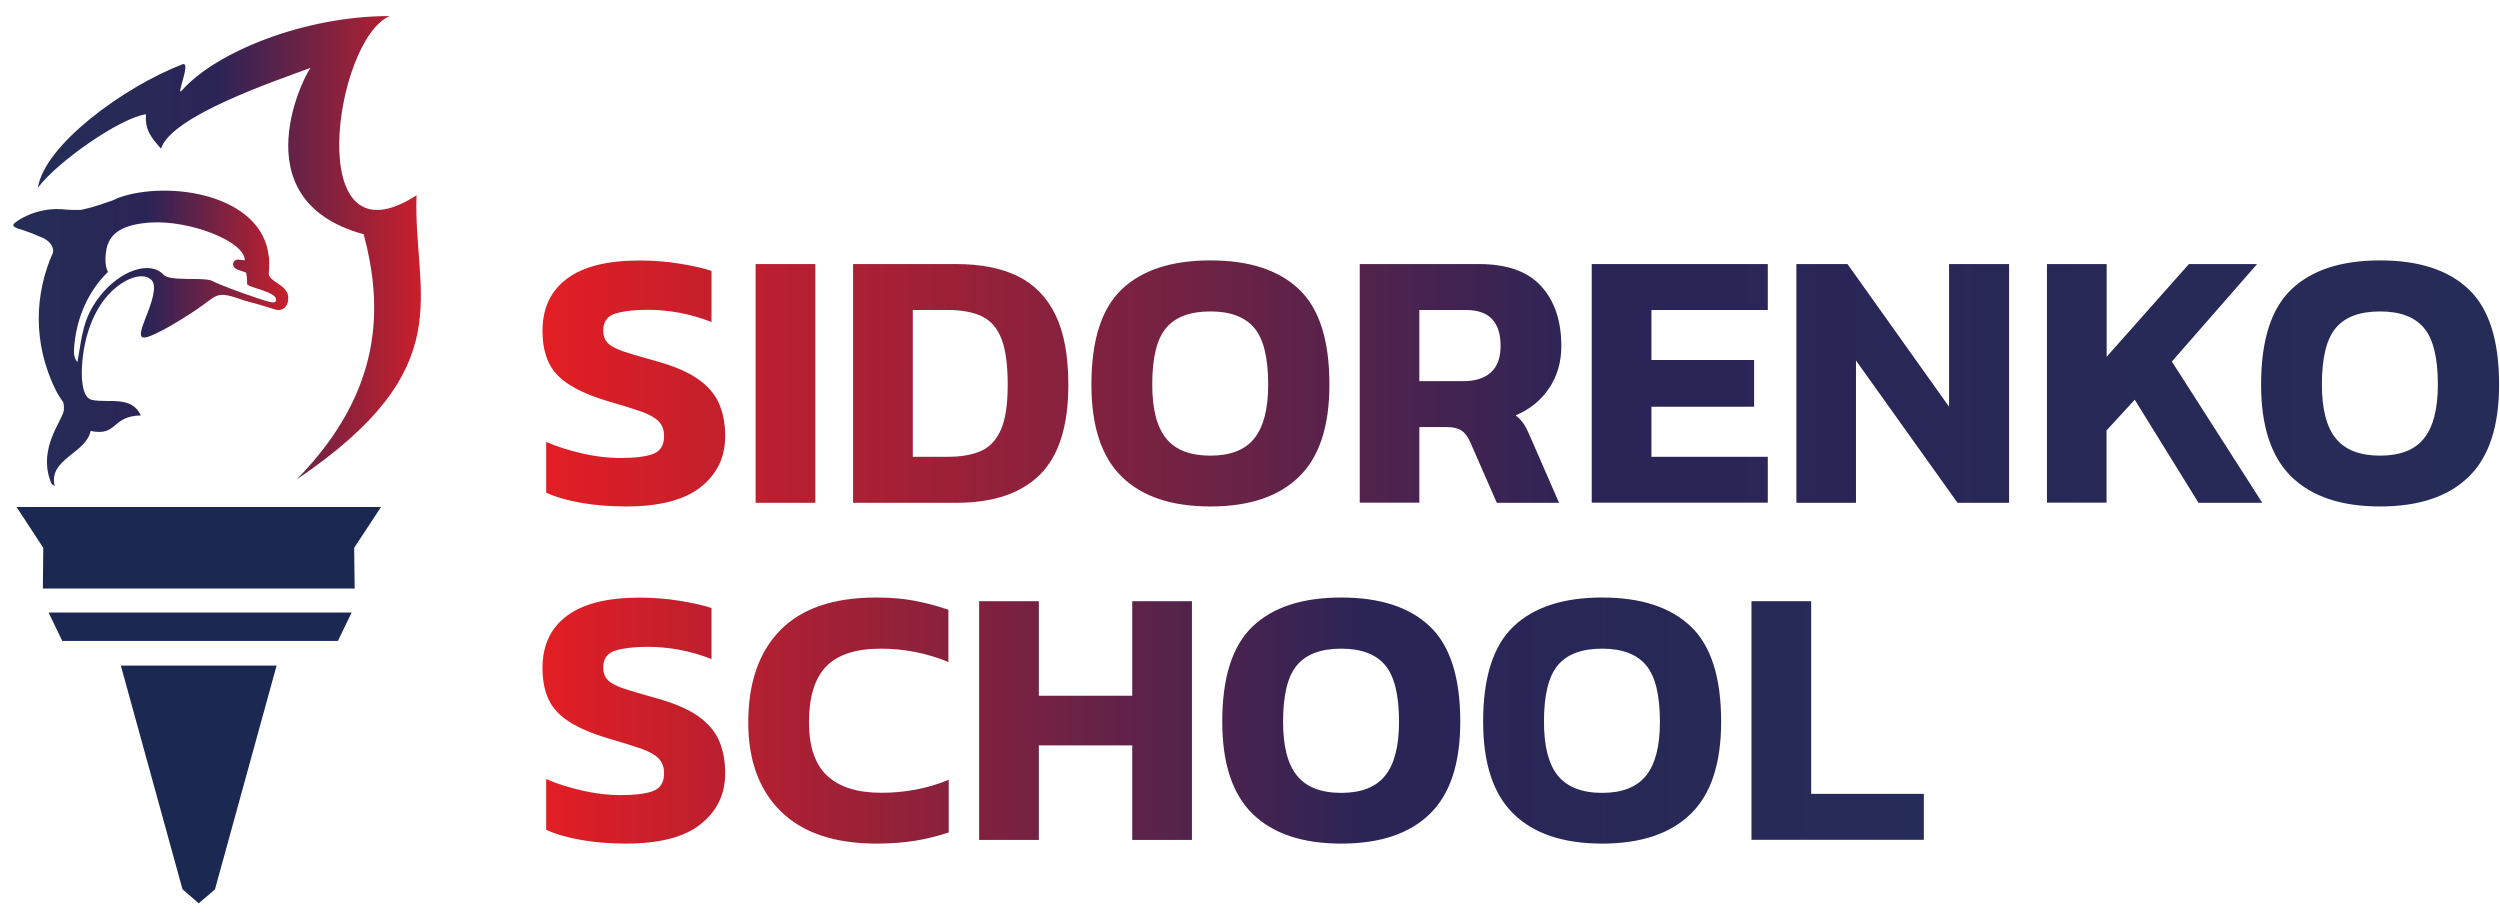
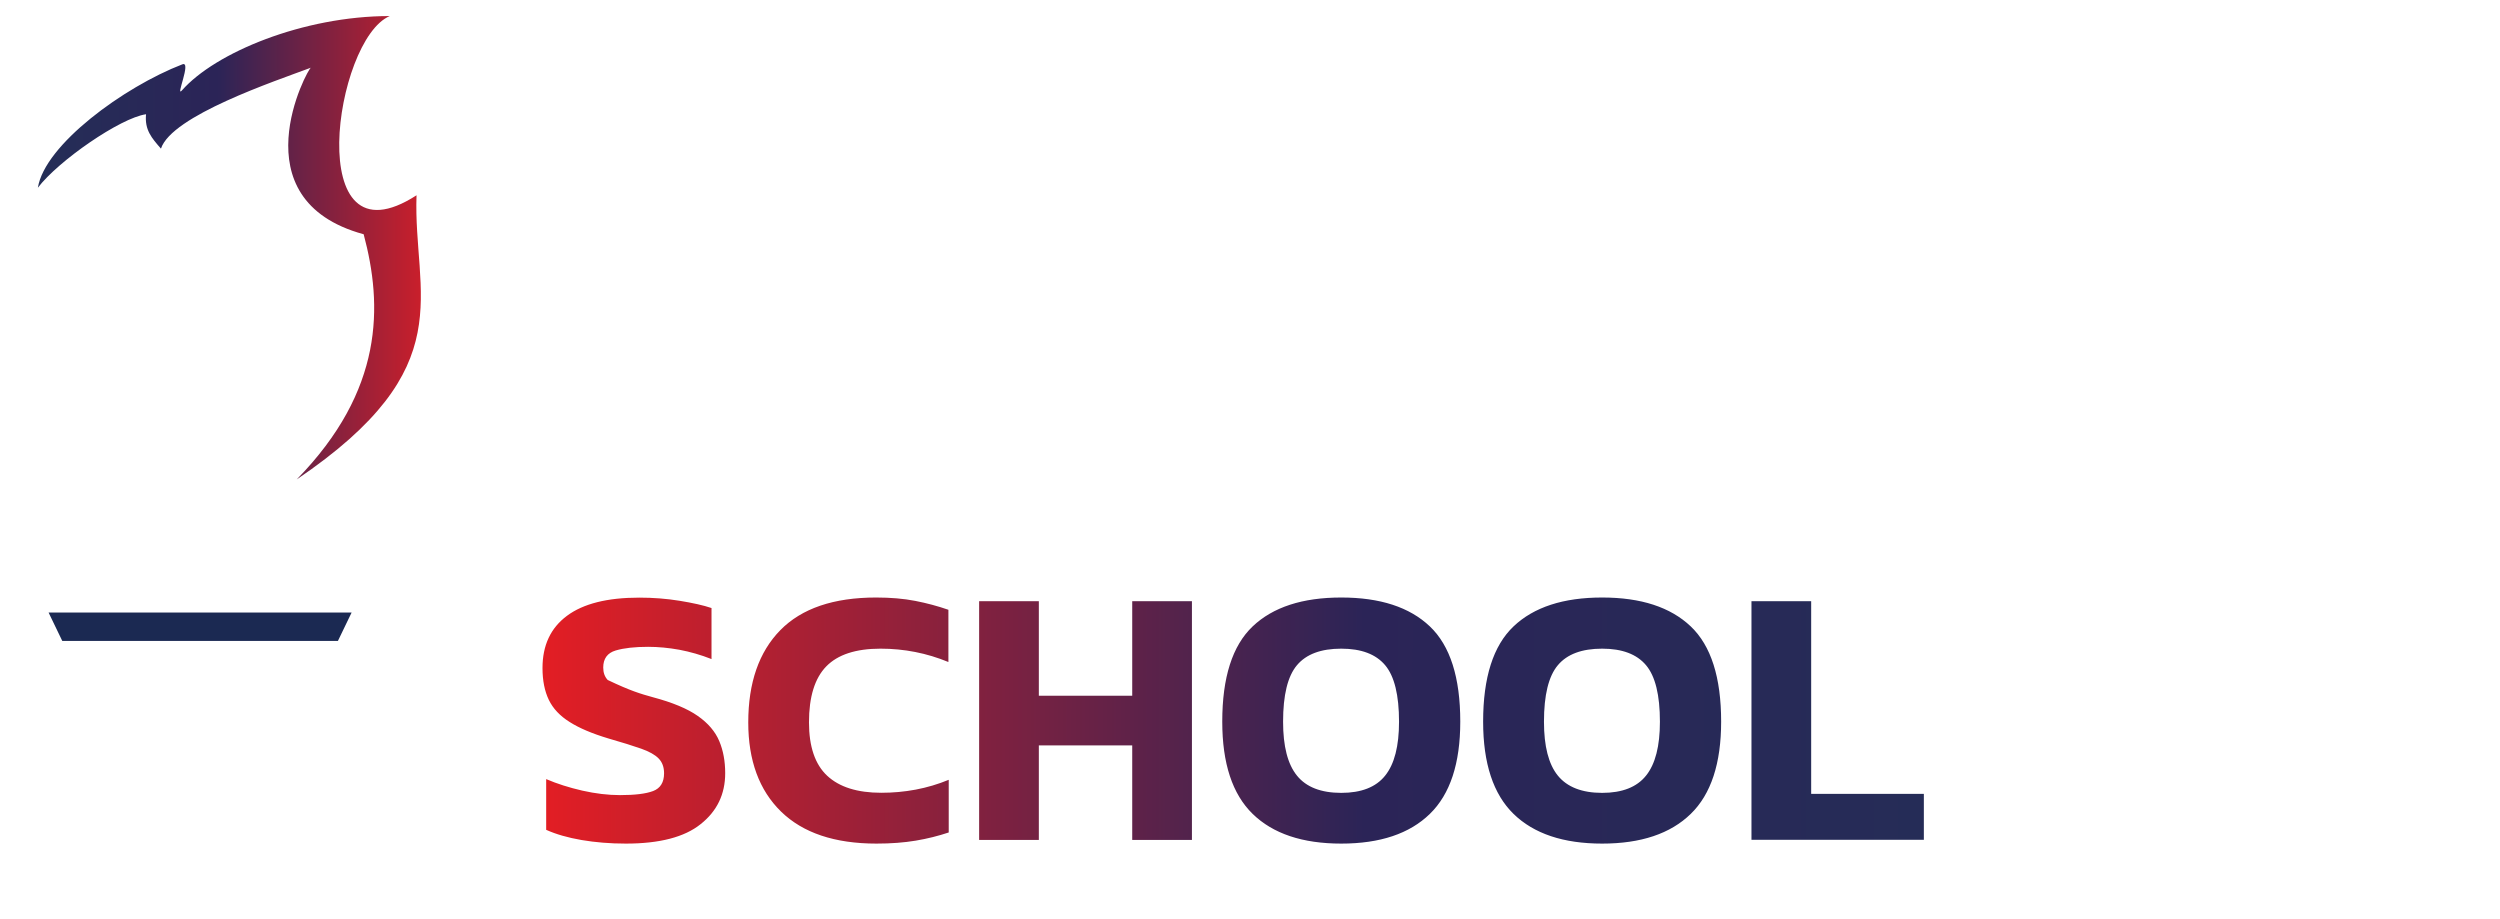
<svg xmlns="http://www.w3.org/2000/svg" width="155" height="57" viewBox="0 0 155 57" fill="none">
  <g clip-path="url(#clip0_1088_860)">
-     <path d="M147.565 28.25C148.806 28.25 149.717 27.896 150.287 27.181C150.862 26.466 151.147 25.352 151.147 23.84C151.147 22.188 150.862 21.017 150.287 20.334C149.711 19.65 148.806 19.309 147.565 19.309C146.306 19.309 145.395 19.65 144.819 20.334C144.243 21.017 143.958 22.181 143.958 23.84C143.958 25.358 144.243 26.472 144.819 27.181C145.395 27.896 146.313 28.25 147.565 28.25ZM147.565 31.401C145.161 31.401 143.332 30.788 142.073 29.56C140.813 28.332 140.187 26.428 140.187 23.84C140.187 21.099 140.813 19.131 142.073 17.935C143.332 16.739 145.161 16.145 147.565 16.145C149.97 16.145 151.799 16.739 153.058 17.935C154.318 19.131 154.944 21.099 154.944 23.84C154.944 26.428 154.318 28.339 153.058 29.56C151.805 30.788 149.97 31.401 147.565 31.401ZM126.911 31.167V16.372H130.613V22.118L135.713 16.372H139.94L134.656 22.416L140.263 31.174H136.308L132.353 24.782L130.606 26.687V31.167H126.911ZM111.375 31.167V16.372H114.546L120.842 25.219V16.372H124.563V31.174H121.367L115.071 22.352V31.174H111.375V31.167ZM98.687 31.167V16.372H109.603V19.22H102.389V22.321H108.755V25.219H102.389V28.32H109.603V31.167H98.687ZM88.006 23.631H90.739C91.461 23.631 92.024 23.453 92.429 23.093C92.834 22.732 93.036 22.188 93.036 21.448C93.036 19.96 92.321 19.22 90.897 19.22H87.999V23.631H88.006ZM84.304 31.167V16.372H91.701C93.448 16.372 94.732 16.834 95.561 17.752C96.39 18.669 96.802 19.903 96.802 21.454C96.802 22.447 96.549 23.321 96.042 24.074C95.536 24.827 94.846 25.384 93.973 25.751C94.188 25.921 94.359 26.105 94.492 26.314C94.625 26.523 94.764 26.807 94.916 27.174L96.662 31.174H92.802L91.151 27.402C91.011 27.079 90.834 26.845 90.619 26.7C90.404 26.554 90.1 26.478 89.701 26.478H87.999V31.167H84.304ZM75.046 28.25C76.286 28.25 77.197 27.896 77.767 27.181C78.343 26.466 78.627 25.352 78.627 23.84C78.627 22.188 78.343 21.017 77.767 20.334C77.191 19.65 76.286 19.309 75.046 19.309C73.786 19.309 72.875 19.65 72.299 20.334C71.724 21.017 71.439 22.181 71.439 23.84C71.439 25.358 71.724 26.472 72.299 27.181C72.875 27.896 73.786 28.25 75.046 28.25ZM75.046 31.401C72.641 31.401 70.812 30.788 69.553 29.56C68.294 28.332 67.667 26.428 67.667 23.84C67.667 21.099 68.294 19.131 69.553 17.935C70.812 16.739 72.641 16.145 75.046 16.145C77.45 16.145 79.279 16.739 80.538 17.935C81.798 19.131 82.424 21.099 82.424 23.84C82.424 26.428 81.798 28.339 80.538 29.56C79.279 30.788 77.45 31.401 75.046 31.401ZM56.593 28.32H58.801C59.599 28.32 60.27 28.2 60.814 27.965C61.358 27.725 61.769 27.288 62.054 26.643C62.339 25.997 62.478 25.073 62.478 23.865C62.478 22.637 62.352 21.694 62.099 21.03C61.845 20.365 61.447 19.897 60.903 19.625C60.358 19.359 59.656 19.22 58.801 19.22H56.593V28.32ZM52.891 31.167V16.372H59.301C60.801 16.372 62.067 16.619 63.092 17.119C64.117 17.619 64.902 18.416 65.433 19.511C65.971 20.606 66.237 22.061 66.237 23.865C66.237 26.409 65.648 28.263 64.478 29.427C63.307 30.591 61.58 31.174 59.295 31.174H52.891V31.167ZM46.848 31.167V16.372H50.55V31.174H46.848V31.167ZM38.805 31.401C37.824 31.401 36.906 31.326 36.058 31.18C35.211 31.035 34.476 30.826 33.863 30.547V27.402C34.54 27.693 35.28 27.927 36.103 28.117C36.919 28.301 37.697 28.396 38.438 28.396C39.355 28.396 40.045 28.313 40.494 28.143C40.944 27.972 41.172 27.605 41.172 27.041C41.172 26.655 41.058 26.352 40.836 26.124C40.615 25.896 40.254 25.694 39.754 25.516C39.254 25.339 38.577 25.13 37.723 24.884C36.71 24.58 35.907 24.238 35.312 23.858C34.717 23.485 34.287 23.029 34.027 22.492C33.768 21.954 33.635 21.296 33.635 20.517C33.635 19.106 34.141 18.03 35.154 17.277C36.166 16.524 37.659 16.151 39.634 16.151C40.494 16.151 41.323 16.214 42.14 16.347C42.95 16.48 43.608 16.625 44.114 16.796V19.967C43.456 19.707 42.791 19.517 42.127 19.391C41.463 19.271 40.811 19.207 40.184 19.207C39.355 19.207 38.685 19.283 38.172 19.435C37.659 19.587 37.4 19.941 37.4 20.492C37.4 20.815 37.495 21.068 37.678 21.264C37.862 21.454 38.178 21.625 38.634 21.783C39.083 21.935 39.703 22.118 40.482 22.333C41.69 22.656 42.621 23.042 43.26 23.491C43.905 23.941 44.348 24.466 44.595 25.055C44.842 25.643 44.962 26.307 44.962 27.041C44.962 28.345 44.456 29.395 43.443 30.199C42.437 30.997 40.887 31.401 38.805 31.401Z" fill="url(#paint0_linear_1088_860)" />
-     <path fill-rule="evenodd" clip-rule="evenodd" d="M14.783 16.094C15.011 16.119 15.137 16.145 15.181 16.138C15.156 14.93 11.707 13.645 9.347 13.797C7.664 13.904 6.847 14.417 6.62 15.36C6.531 15.746 6.468 16.455 6.695 16.86C5.398 18.119 4.696 19.866 4.588 21.656C4.569 21.947 4.607 22.213 4.797 22.454C5.088 20.903 5.101 19.758 6.189 18.366C7.455 16.752 9.315 16.126 10.151 17.043C10.537 17.467 12.682 17.157 13.169 17.423C13.517 17.613 14.871 18.125 15.922 18.473C16.631 18.707 17.036 18.847 17.105 18.663C17.308 18.087 15.327 17.84 15.321 17.6C15.321 17.239 15.308 17.151 15.257 16.904C15.156 16.86 14.973 16.803 14.827 16.752C14.213 16.556 14.466 16.062 14.783 16.094ZM3.93 24.96C3.734 24.669 3.563 24.403 3.455 24.188C2.019 21.27 2.139 18.22 3.291 15.645C3.342 15.126 2.854 14.79 2.418 14.651C1.994 14.461 1.563 14.303 1.12 14.177C1.045 14.145 0.842 14.075 0.829 13.974C0.823 13.936 0.842 13.892 0.867 13.866C1.045 13.715 1.234 13.588 1.437 13.487C2.171 13.101 2.981 12.924 3.791 12.968C4.202 13.012 4.614 13.025 5.031 13.012C5.582 12.892 6.12 12.734 6.651 12.537C6.892 12.468 7.126 12.373 7.354 12.259C10.461 11.152 16.244 12.05 16.662 15.891C16.744 16.189 16.643 17.018 16.669 17.062C16.871 17.442 17.352 17.587 17.624 17.891C17.782 18.068 17.884 18.245 17.871 18.53C17.858 19.03 17.491 19.353 16.998 19.169C16.403 18.98 15.802 18.802 15.194 18.644C13.27 17.967 13.58 18.277 12.081 19.264C11.454 19.682 10.695 20.15 10.068 20.479C8.581 21.251 8.493 21.055 9.043 19.669C9.385 18.815 9.765 17.739 9.398 17.366C9.018 16.98 8.271 17.081 7.518 17.581C5.867 18.676 5.177 20.878 5.082 22.745C5.031 23.751 5.164 24.675 5.702 24.795C6.714 25.01 8.164 24.504 8.733 25.757C6.879 25.795 7.309 27.073 5.62 26.719C5.322 28.124 2.981 28.465 3.392 30.13C3.171 29.99 3.196 30.028 3.088 29.706C2.43 27.776 3.804 26.137 3.943 25.504C3.981 25.371 3.968 25.187 3.93 24.96Z" fill="url(#paint1_linear_1088_860)" />
-     <path fill-rule="evenodd" clip-rule="evenodd" d="M23.623 31.433H12.321H1.025L2.683 33.965L2.658 36.489H12.321H21.99L21.959 33.965L23.623 31.433Z" fill="#1B2952" />
    <path fill-rule="evenodd" clip-rule="evenodd" d="M21.8 37.977H12.409H3.012L3.86 39.736H12.409H20.952L21.8 37.977Z" fill="#1B2952" />
-     <path fill-rule="evenodd" clip-rule="evenodd" d="M11.314 55.132L12.32 56.005L13.327 55.145L17.149 41.267H7.492L11.314 55.132Z" fill="#1B2952" />
    <path fill-rule="evenodd" clip-rule="evenodd" d="M18.396 29.725C23.806 24.194 23.73 18.948 22.547 14.524C14.662 12.373 19.092 4.229 19.275 4.197C17.029 5.039 10.65 7.171 9.979 9.215C9.403 8.557 8.96 8.051 9.055 7.083C7.454 7.311 3.613 9.975 2.348 11.639C2.772 8.975 7.67 5.393 11.308 3.988C11.897 3.76 10.846 6.102 11.283 5.602C13.339 3.267 18.794 0.995 24.167 0.995C20.724 2.438 18.699 16.714 25.825 12.107C25.603 18.296 28.691 22.757 18.396 29.725Z" fill="url(#paint2_linear_1088_860)" />
-     <path d="M108.591 52.075V37.274H112.293V49.221H119.279V52.069H108.591V52.075ZM99.333 49.158C100.573 49.158 101.484 48.804 102.054 48.089C102.63 47.374 102.915 46.26 102.915 44.747C102.915 43.096 102.63 41.925 102.054 41.242C101.478 40.558 100.573 40.217 99.333 40.217C98.074 40.217 97.162 40.558 96.587 41.242C96.011 41.925 95.726 43.09 95.726 44.747C95.726 46.266 96.011 47.38 96.587 48.089C97.162 48.797 98.08 49.158 99.333 49.158ZM99.333 52.303C96.928 52.303 95.099 51.689 93.84 50.462C92.587 49.24 91.954 47.336 91.954 44.741C91.954 42.001 92.581 40.033 93.84 38.837C95.099 37.641 96.928 37.046 99.333 37.046C101.738 37.046 103.566 37.641 104.826 38.837C106.085 40.033 106.711 42.001 106.711 44.741C106.711 47.329 106.085 49.24 104.826 50.462C103.566 51.689 101.738 52.303 99.333 52.303ZM83.158 49.158C84.399 49.158 85.31 48.804 85.879 48.089C86.455 47.374 86.74 46.26 86.74 44.747C86.74 43.096 86.455 41.925 85.879 41.242C85.303 40.558 84.399 40.217 83.158 40.217C81.899 40.217 80.988 40.558 80.412 41.242C79.836 41.925 79.551 43.09 79.551 44.747C79.551 46.266 79.836 47.38 80.412 48.089C80.981 48.797 81.899 49.158 83.158 49.158ZM83.158 52.303C80.754 52.303 78.925 51.689 77.665 50.462C76.406 49.234 75.78 47.329 75.78 44.741C75.78 42.001 76.406 40.033 77.665 38.837C78.925 37.641 80.754 37.046 83.158 37.046C85.563 37.046 87.392 37.641 88.651 38.837C89.91 40.033 90.537 42.001 90.537 44.741C90.537 47.329 89.91 49.24 88.651 50.462C87.392 51.689 85.563 52.303 83.158 52.303ZM60.706 52.075V37.274H64.408V43.134H70.198V37.274H73.9V52.075H70.198V46.215H64.408V52.075H60.706ZM54.34 52.303C51.752 52.303 49.778 51.639 48.423 50.316C47.069 48.994 46.392 47.146 46.392 44.792C46.392 42.324 47.057 40.419 48.379 39.071C49.702 37.723 51.682 37.046 54.321 37.046C55.226 37.046 56.036 37.116 56.745 37.255C57.46 37.394 58.143 37.578 58.801 37.806V41.045C57.466 40.495 56.068 40.217 54.593 40.217C53.062 40.217 51.942 40.584 51.227 41.318C50.512 42.052 50.157 43.21 50.157 44.785C50.157 46.285 50.531 47.392 51.284 48.095C52.037 48.797 53.151 49.152 54.638 49.152C55.359 49.152 56.068 49.089 56.776 48.956C57.479 48.823 58.162 48.62 58.821 48.348V51.613C58.175 51.828 57.498 51.999 56.776 52.12C56.055 52.24 55.245 52.303 54.34 52.303ZM38.805 52.303C37.824 52.303 36.906 52.227 36.058 52.082C35.211 51.936 34.476 51.727 33.863 51.449V48.304C34.54 48.595 35.28 48.829 36.103 49.019C36.919 49.202 37.697 49.297 38.438 49.297C39.355 49.297 40.045 49.215 40.494 49.044C40.944 48.873 41.172 48.506 41.172 47.943C41.172 47.557 41.058 47.253 40.836 47.026C40.615 46.798 40.254 46.595 39.754 46.418C39.254 46.241 38.577 46.032 37.723 45.785C36.71 45.481 35.907 45.14 35.312 44.76C34.717 44.387 34.287 43.931 34.027 43.393C33.768 42.855 33.635 42.197 33.635 41.419C33.635 40.008 34.141 38.932 35.154 38.179C36.166 37.426 37.659 37.053 39.634 37.053C40.494 37.053 41.323 37.116 42.14 37.249C42.95 37.382 43.608 37.527 44.114 37.698V40.862C43.456 40.602 42.791 40.413 42.127 40.286C41.463 40.166 40.811 40.103 40.184 40.103C39.355 40.103 38.685 40.178 38.172 40.33C37.659 40.482 37.4 40.837 37.4 41.387C37.4 41.71 37.495 41.963 37.678 42.159C37.862 42.349 38.178 42.52 38.634 42.678C39.083 42.83 39.703 43.014 40.482 43.229C41.69 43.551 42.621 43.937 43.26 44.387C43.905 44.836 44.348 45.361 44.595 45.95C44.842 46.538 44.962 47.203 44.962 47.937C44.962 49.24 44.456 50.291 43.443 51.094C42.437 51.904 40.887 52.303 38.805 52.303Z" fill="url(#paint3_linear_1088_860)" />
+     <path d="M108.591 52.075V37.274H112.293V49.221H119.279V52.069H108.591V52.075ZM99.333 49.158C100.573 49.158 101.484 48.804 102.054 48.089C102.63 47.374 102.915 46.26 102.915 44.747C102.915 43.096 102.63 41.925 102.054 41.242C101.478 40.558 100.573 40.217 99.333 40.217C98.074 40.217 97.162 40.558 96.587 41.242C96.011 41.925 95.726 43.09 95.726 44.747C95.726 46.266 96.011 47.38 96.587 48.089C97.162 48.797 98.08 49.158 99.333 49.158ZM99.333 52.303C96.928 52.303 95.099 51.689 93.84 50.462C92.587 49.24 91.954 47.336 91.954 44.741C91.954 42.001 92.581 40.033 93.84 38.837C95.099 37.641 96.928 37.046 99.333 37.046C101.738 37.046 103.566 37.641 104.826 38.837C106.085 40.033 106.711 42.001 106.711 44.741C106.711 47.329 106.085 49.24 104.826 50.462C103.566 51.689 101.738 52.303 99.333 52.303ZM83.158 49.158C84.399 49.158 85.31 48.804 85.879 48.089C86.455 47.374 86.74 46.26 86.74 44.747C86.74 43.096 86.455 41.925 85.879 41.242C85.303 40.558 84.399 40.217 83.158 40.217C81.899 40.217 80.988 40.558 80.412 41.242C79.836 41.925 79.551 43.09 79.551 44.747C79.551 46.266 79.836 47.38 80.412 48.089C80.981 48.797 81.899 49.158 83.158 49.158ZM83.158 52.303C80.754 52.303 78.925 51.689 77.665 50.462C76.406 49.234 75.78 47.329 75.78 44.741C75.78 42.001 76.406 40.033 77.665 38.837C78.925 37.641 80.754 37.046 83.158 37.046C85.563 37.046 87.392 37.641 88.651 38.837C89.91 40.033 90.537 42.001 90.537 44.741C90.537 47.329 89.91 49.24 88.651 50.462C87.392 51.689 85.563 52.303 83.158 52.303ZM60.706 52.075V37.274H64.408V43.134H70.198V37.274H73.9V52.075H70.198V46.215H64.408V52.075H60.706ZM54.34 52.303C51.752 52.303 49.778 51.639 48.423 50.316C47.069 48.994 46.392 47.146 46.392 44.792C46.392 42.324 47.057 40.419 48.379 39.071C49.702 37.723 51.682 37.046 54.321 37.046C55.226 37.046 56.036 37.116 56.745 37.255C57.46 37.394 58.143 37.578 58.801 37.806V41.045C57.466 40.495 56.068 40.217 54.593 40.217C53.062 40.217 51.942 40.584 51.227 41.318C50.512 42.052 50.157 43.21 50.157 44.785C50.157 46.285 50.531 47.392 51.284 48.095C52.037 48.797 53.151 49.152 54.638 49.152C55.359 49.152 56.068 49.089 56.776 48.956C57.479 48.823 58.162 48.62 58.821 48.348V51.613C58.175 51.828 57.498 51.999 56.776 52.12C56.055 52.24 55.245 52.303 54.34 52.303ZM38.805 52.303C37.824 52.303 36.906 52.227 36.058 52.082C35.211 51.936 34.476 51.727 33.863 51.449V48.304C34.54 48.595 35.28 48.829 36.103 49.019C36.919 49.202 37.697 49.297 38.438 49.297C39.355 49.297 40.045 49.215 40.494 49.044C40.944 48.873 41.172 48.506 41.172 47.943C41.172 47.557 41.058 47.253 40.836 47.026C40.615 46.798 40.254 46.595 39.754 46.418C39.254 46.241 38.577 46.032 37.723 45.785C36.71 45.481 35.907 45.14 35.312 44.76C34.717 44.387 34.287 43.931 34.027 43.393C33.768 42.855 33.635 42.197 33.635 41.419C33.635 40.008 34.141 38.932 35.154 38.179C36.166 37.426 37.659 37.053 39.634 37.053C40.494 37.053 41.323 37.116 42.14 37.249C42.95 37.382 43.608 37.527 44.114 37.698V40.862C43.456 40.602 42.791 40.413 42.127 40.286C41.463 40.166 40.811 40.103 40.184 40.103C39.355 40.103 38.685 40.178 38.172 40.33C37.659 40.482 37.4 40.837 37.4 41.387C37.4 41.71 37.495 41.963 37.678 42.159C39.083 42.83 39.703 43.014 40.482 43.229C41.69 43.551 42.621 43.937 43.26 44.387C43.905 44.836 44.348 45.361 44.595 45.95C44.842 46.538 44.962 47.203 44.962 47.937C44.962 49.24 44.456 50.291 43.443 51.094C42.437 51.904 40.887 52.303 38.805 52.303Z" fill="url(#paint3_linear_1088_860)" />
  </g>
  <defs>
    <linearGradient id="paint0_linear_1088_860" x1="33.635" y1="21.618" x2="165.505" y2="21.618" gradientUnits="userSpaceOnUse">
      <stop stop-color="#E31E24" />
      <stop offset="0.49" stop-color="#2B2457" />
      <stop offset="1" stop-color="#242E57" />
    </linearGradient>
    <linearGradient id="paint1_linear_1088_860" x1="0.828" y1="18.387" x2="19.356" y2="18.387" gradientUnits="userSpaceOnUse">
      <stop stop-color="#242E57" />
      <stop offset="0.451" stop-color="#2B2457" />
      <stop offset="1" stop-color="#E31E24" />
    </linearGradient>
    <linearGradient id="paint2_linear_1088_860" x1="2.348" y1="11.302" x2="28.161" y2="11.302" gradientUnits="userSpaceOnUse">
      <stop stop-color="#242E57" />
      <stop offset="0.432" stop-color="#2B2457" />
      <stop offset="1" stop-color="#E31E24" />
    </linearGradient>
    <linearGradient id="paint3_linear_1088_860" x1="33.635" y1="42.519" x2="126.735" y2="42.519" gradientUnits="userSpaceOnUse">
      <stop stop-color="#E31E24" />
      <stop offset="0.547" stop-color="#2B2457" />
      <stop offset="1" stop-color="#242E57" />
    </linearGradient>
    <clipPath id="clip0_1088_860">
      <rect width="154.114" height="55.01" fill="white" transform="translate(0.83 0.995)" />
    </clipPath>
  </defs>
</svg>